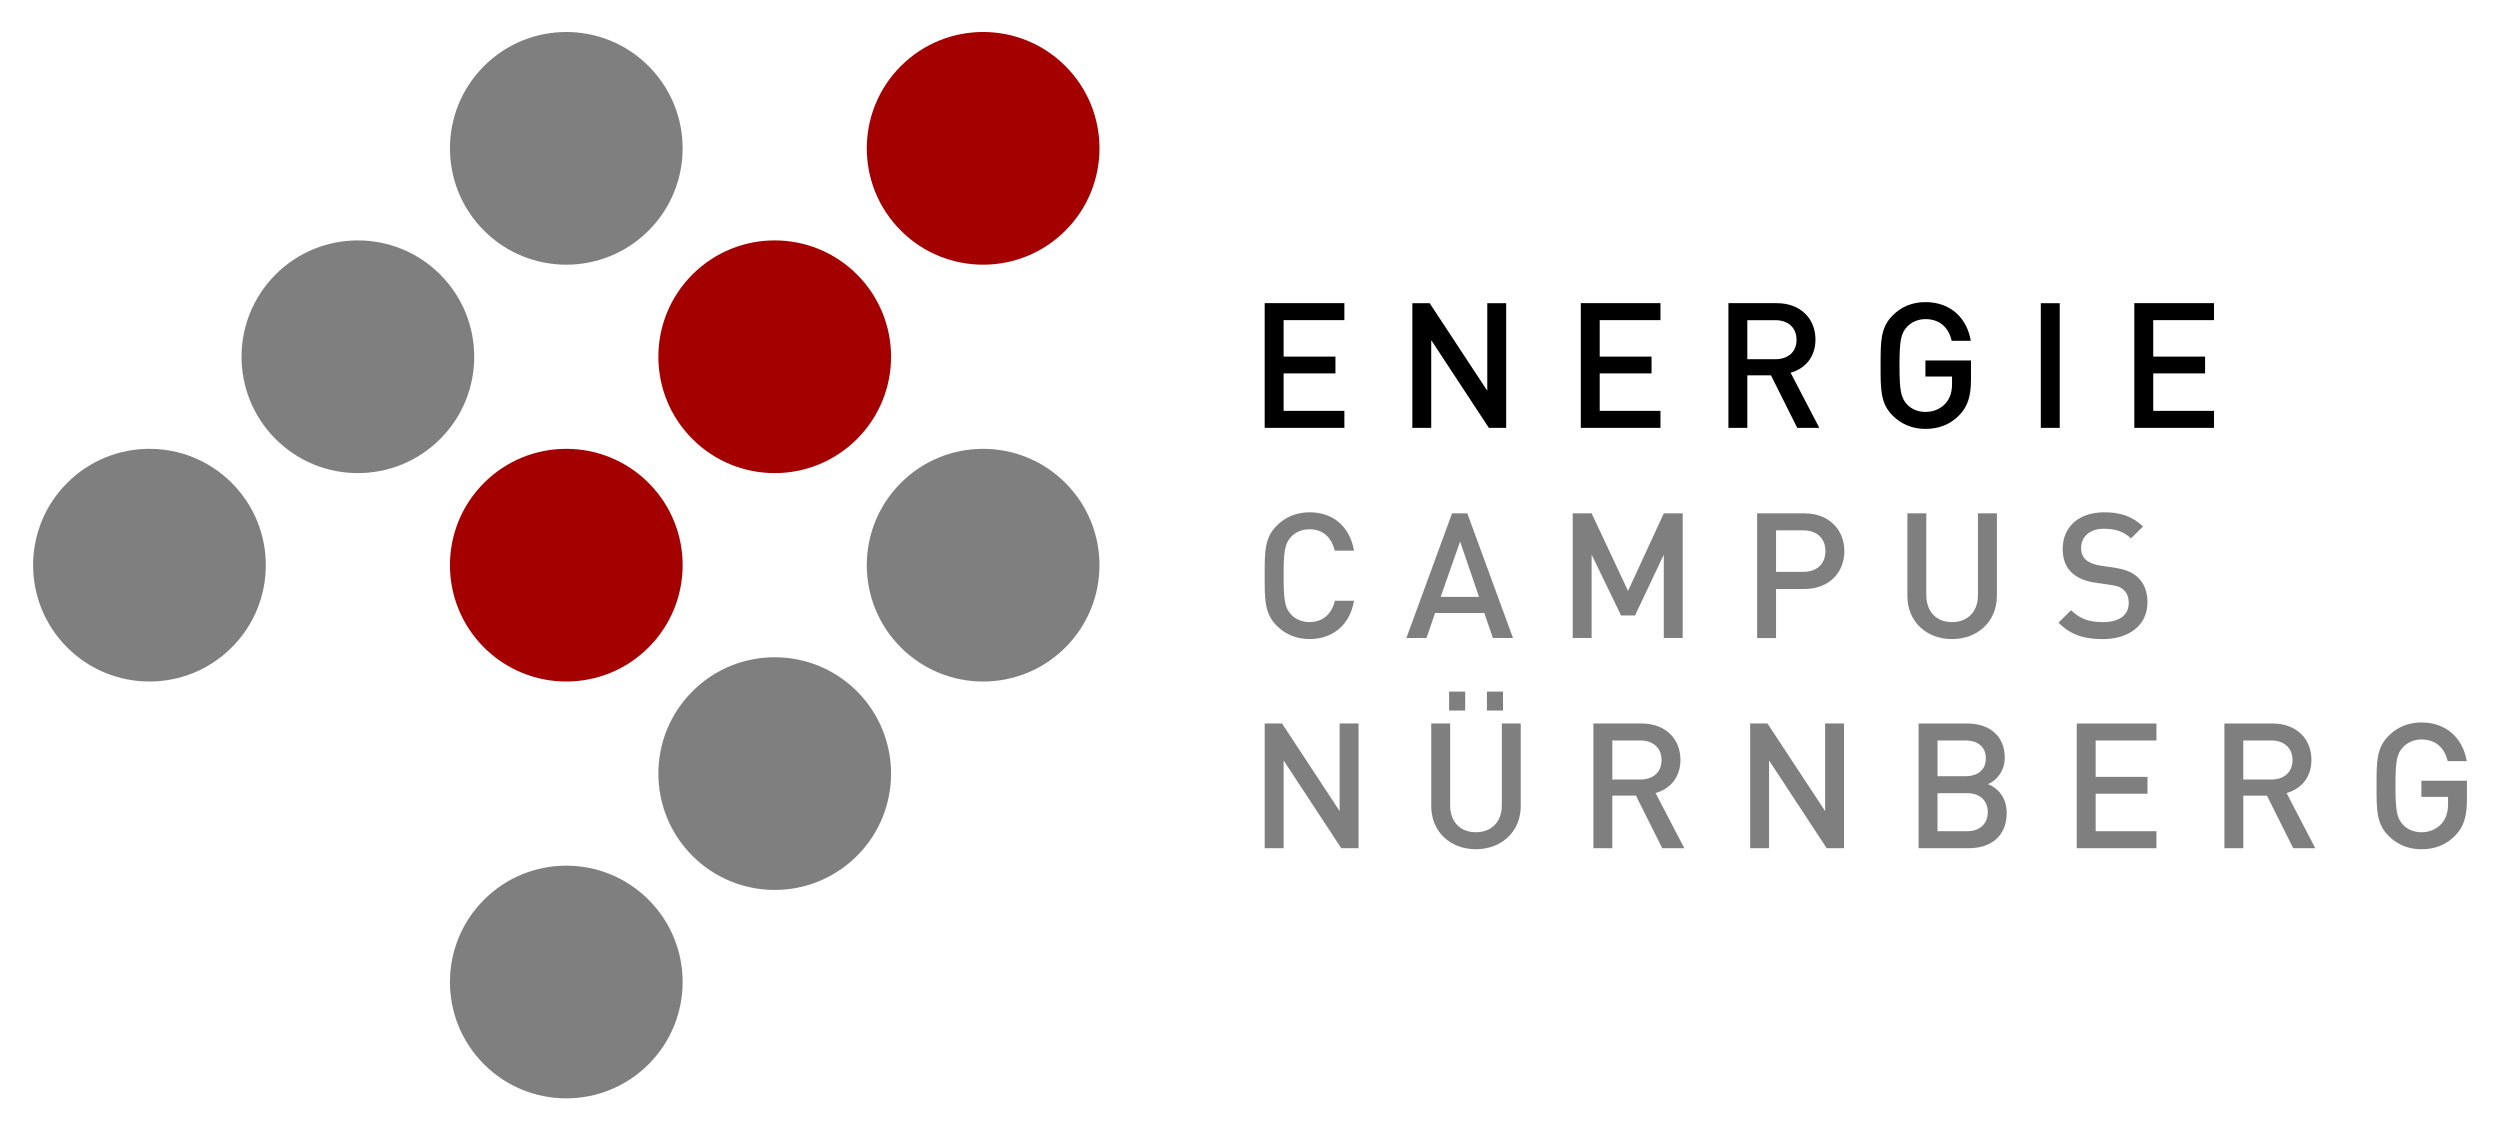
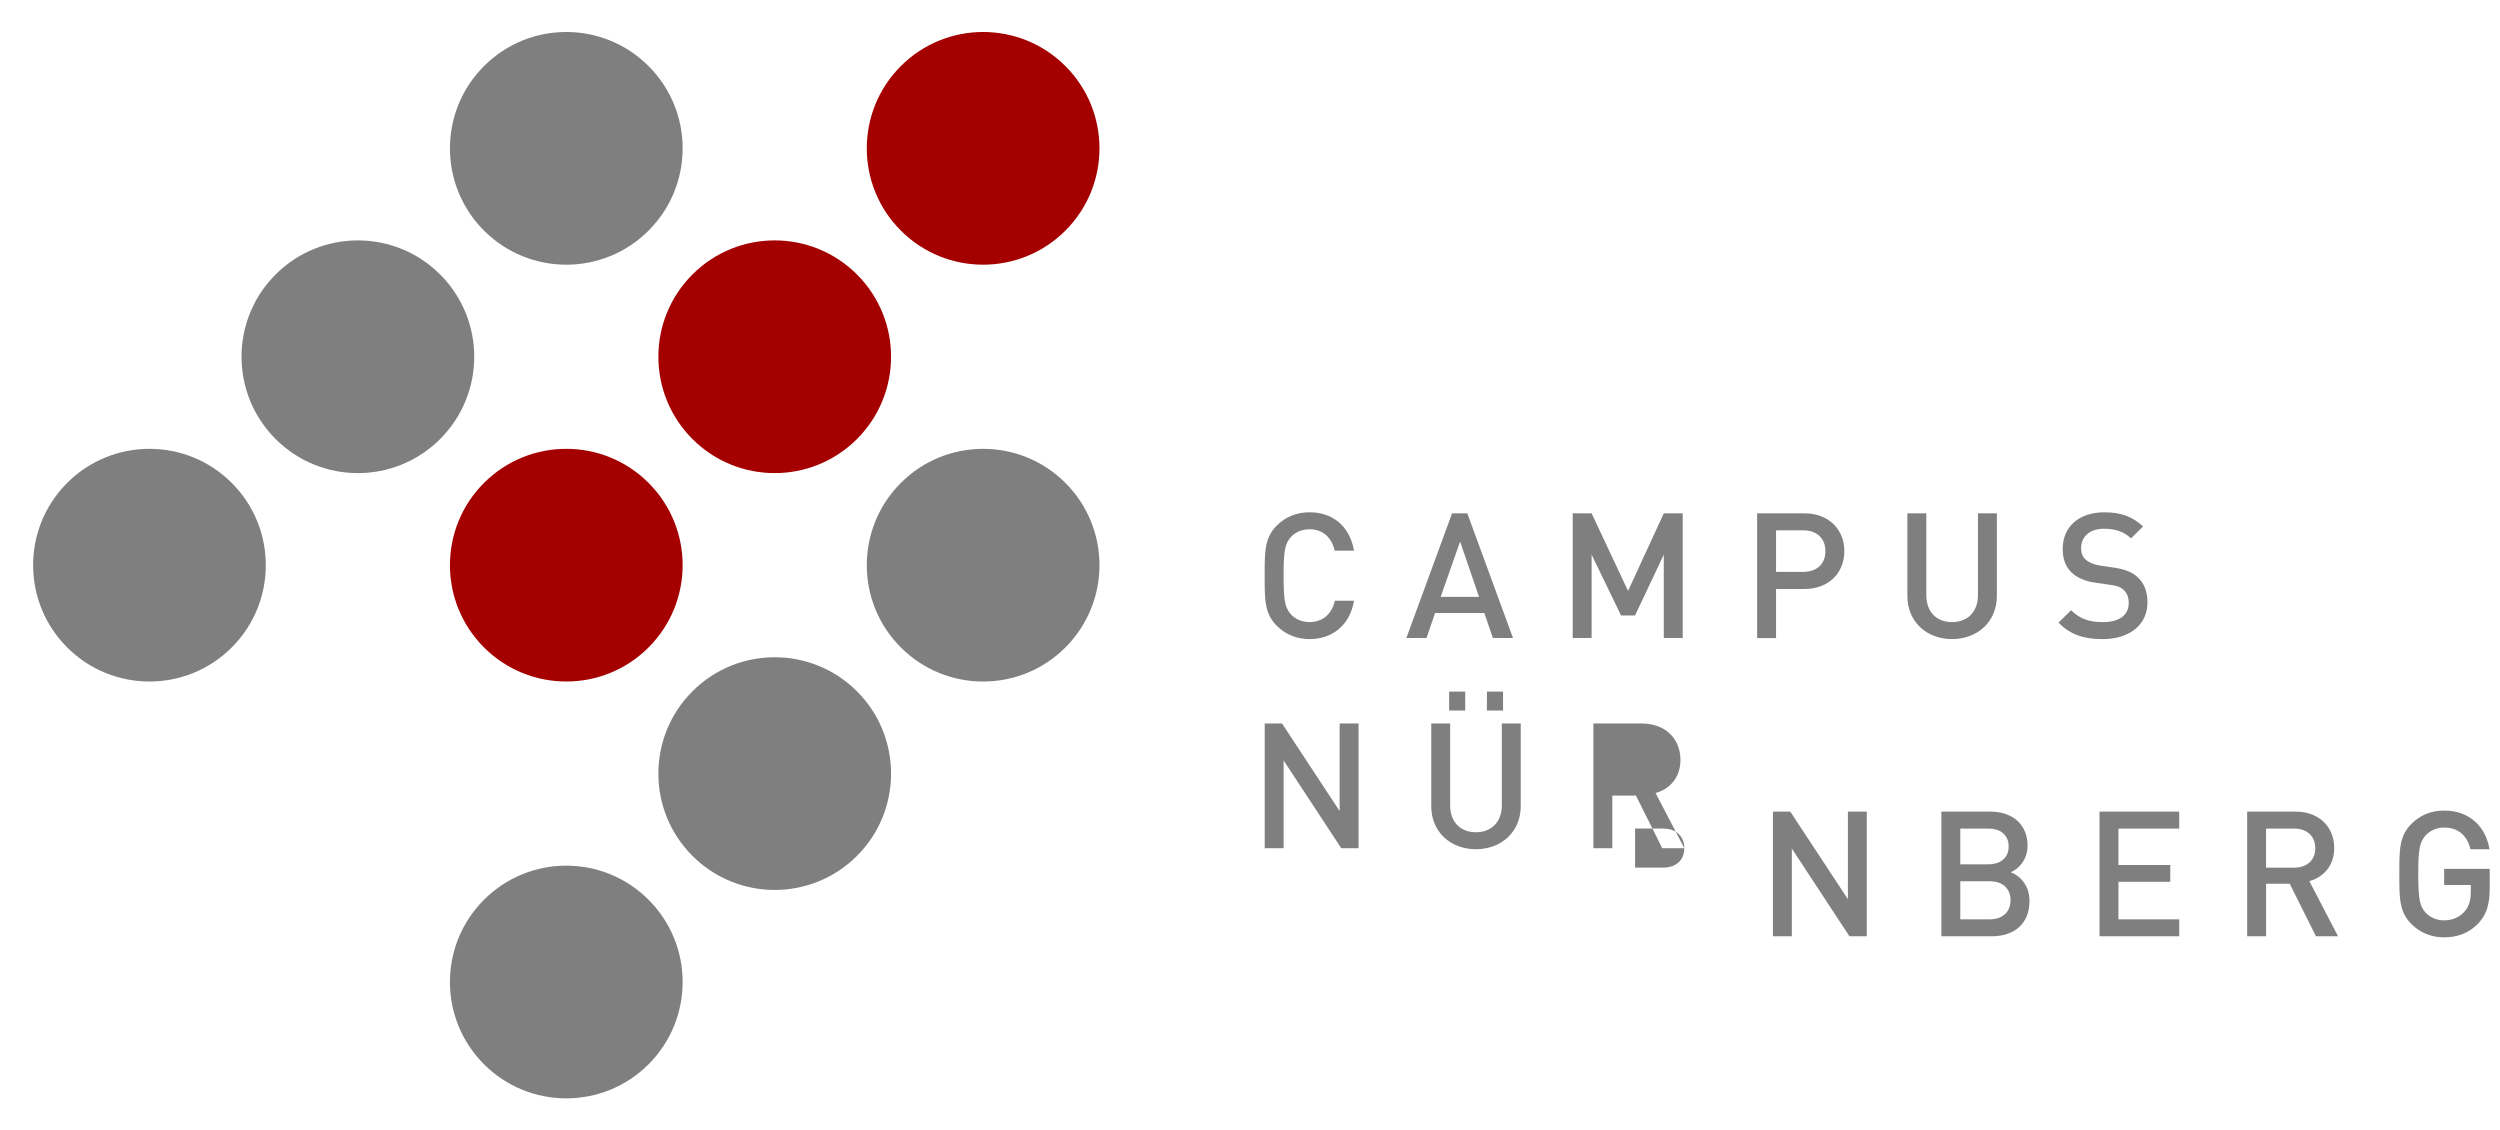
<svg xmlns="http://www.w3.org/2000/svg" width="1024" height="463" viewBox="-2.437 -2.437 190.247 86.096" id="svg4172">
  <defs id="defs4174" />
-   <path d="m 99.875,30.152 0,-1.294 -4.629,0 0,-2.854 3.949,0 0,-1.281 -3.949,0 0,-2.774 4.629,0 0,-1.295 -6.07,0 0,9.497 6.07,0 z m 12.324,0 0,-9.497 -1.44,0 0,6.67 -4.388,-6.67 -1.32,0 0,9.497 1.439,0 0,-6.683 4.39,6.683 1.319,0 z m 11.751,0 0,-1.294 -4.628,0 0,-2.854 3.949,0 0,-1.281 -3.949,0 0,-2.774 4.628,0 0,-1.295 -6.067,0 0,9.497 6.067,0 z m 12.099,0 -2.188,-4.201 c 1.067,-0.294 1.894,-1.16 1.894,-2.523 0,-1.612 -1.147,-2.774 -2.947,-2.774 l -3.683,0 0,9.497 1.44,0 0,-4.001 1.802,0 2.001,4.001 1.68,0 z m -1.734,-6.709 c 0,0.934 -0.655,1.48 -1.615,1.48 l -2.135,0 0,-2.974 2.135,0 c 0.96,0 1.615,0.56 1.615,1.494 m 13.285,3.028 0,-1.454 -3.469,0 0,1.226 2.027,0 0,0.534 c 0,0.614 -0.134,1.095 -0.48,1.494 -0.372,0.427 -0.92,0.667 -1.548,0.667 -0.559,0 -1.066,-0.214 -1.4,-0.573 -0.468,-0.509 -0.574,-1.055 -0.574,-2.961 0,-1.909 0.106,-2.441 0.574,-2.949 0.334,-0.36 0.841,-0.586 1.4,-0.586 1.067,0 1.762,0.613 2.001,1.654 l 1.454,0 c -0.266,-1.627 -1.44,-2.949 -3.455,-2.949 -1.012,0 -1.841,0.361 -2.494,1.014 -0.934,0.934 -0.92,1.988 -0.92,3.816 0,1.826 -0.014,2.88 0.92,3.814 0.652,0.652 1.508,1.014 2.494,1.014 1.001,0 1.894,-0.32 2.615,-1.08 0.627,-0.667 0.854,-1.455 0.854,-2.681 m 6.761,-5.816 -1.441,0 0,9.497 1.441,0 0,-9.497 z m 11.752,9.497 0,-1.294 -4.63,0 0,-2.854 3.95,0 0,-1.281 -3.95,0 0,-2.774 4.63,0 0,-1.295 -6.07,0 0,9.497 6.07,0 z" id="path3085" style="fill:#000000;fill-opacity:1;fill-rule:nonzero;stroke:none" />
  <path d="m 100.608,43.318 -1.454,0 c -0.228,0.96 -0.881,1.627 -1.935,1.627 -0.56,0 -1.066,-0.214 -1.401,-0.575 -0.466,-0.506 -0.573,-1.052 -0.573,-2.96 0,-1.907 0.106,-2.455 0.573,-2.961 0.335,-0.36 0.841,-0.574 1.401,-0.574 1.054,0 1.695,0.666 1.921,1.628 l 1.468,0 c -0.334,-1.894 -1.64,-2.921 -3.389,-2.921 -0.988,0 -1.841,0.359 -2.494,1.014 -0.934,0.934 -0.921,1.988 -0.921,3.815 0,1.827 -0.013,2.881 0.921,3.815 0.652,0.652 1.506,1.014 2.494,1.014 1.721,0 3.069,-1.028 3.389,-2.921 m 12.111,2.841 -3.481,-9.498 -1.161,0 -3.481,9.498 1.534,0 0.654,-1.908 3.749,0 0.654,1.908 1.534,0 z m -2.589,-3.135 -2.92,0 1.48,-4.215 1.44,4.215 z m 15.514,3.135 0,-9.498 -1.44,0 -2.723,5.909 -2.774,-5.909 -1.441,0 0,9.498 1.441,0 0,-6.35 2.24,4.629 1.067,0 2.189,-4.629 0,6.35 1.44,0 z m 12.311,-6.616 c 0,-1.655 -1.188,-2.881 -3.041,-2.881 l -3.601,0 0,9.498 1.44,0 0,-3.736 2.161,0 c 1.854,0 3.041,-1.226 3.041,-2.88 m -1.441,0 c 0,1.001 -0.68,1.574 -1.68,1.574 l -2.081,0 0,-3.16 2.081,0 c 1,0 1.68,0.585 1.68,1.586 m 13.059,3.416 0,-6.298 -1.441,0 0,6.229 c 0,1.269 -0.786,2.055 -1.974,2.055 -1.186,0 -1.96,-0.786 -1.96,-2.055 l 0,-6.229 -1.442,0 0,6.298 c 0,1.96 1.469,3.28 3.402,3.28 1.935,0 3.415,-1.32 3.415,-3.28 m 11.471,0.491 c 0,-0.812 -0.254,-1.494 -0.774,-1.946 -0.4,-0.36 -0.894,-0.574 -1.774,-0.708 l -1.08,-0.16 c -0.441,-0.066 -0.828,-0.227 -1.069,-0.44 -0.253,-0.228 -0.359,-0.534 -0.359,-0.881 0,-0.839 0.613,-1.48 1.734,-1.48 0.801,0 1.48,0.174 2.066,0.734 l 0.921,-0.907 c -0.812,-0.759 -1.694,-1.08 -2.949,-1.08 -1.974,0 -3.174,1.134 -3.174,2.788 0,0.774 0.226,1.374 0.693,1.815 0.415,0.386 1.028,0.652 1.802,0.76 l 1.12,0.16 c 0.56,0.08 0.801,0.172 1.04,0.4 0.254,0.228 0.374,0.574 0.374,0.988 0,0.919 -0.72,1.454 -1.96,1.454 -0.974,0 -1.735,-0.214 -2.429,-0.907 l -0.96,0.946 c 0.906,0.921 1.934,1.255 3.361,1.255 1.988,0 3.415,-1.04 3.415,-2.789" id="path3089" style="fill:#7f7f7f;fill-opacity:1;fill-rule:nonzero;stroke:none" />
-   <path d="m 100.954,62.165 0,-9.496 -1.441,0 0,6.669 -4.386,-6.669 -1.321,0 0,9.496 1.441,0 0,-6.683 4.389,6.683 1.319,0 z m 11.005,-11.925 -1.226,0 0,1.441 1.226,0 0,-1.441 z m -2.881,0 -1.226,0 0,1.441 1.226,0 0,-1.441 z m 4.229,8.724 0,-6.295 -1.44,0 0,6.229 c 0,1.266 -0.789,2.054 -1.975,2.054 -1.188,0 -1.961,-0.787 -1.961,-2.054 l 0,-6.229 -1.44,0 0,6.295 c 0,1.961 1.466,3.281 3.401,3.281 1.934,0 3.415,-1.32 3.415,-3.281 m 12.459,3.201 -2.189,-4.201 c 1.066,-0.294 1.895,-1.161 1.895,-2.521 0,-1.614 -1.149,-2.774 -2.949,-2.774 l -3.683,0 0,9.496 1.442,0 0,-4.003 1.8,0 2.001,4.003 1.681,0 z m -1.735,-6.71 c 0,0.934 -0.654,1.481 -1.614,1.481 l -2.134,0 0,-2.975 2.134,0 c 0.96,0 1.614,0.56 1.614,1.494 m 13.899,6.71 0,-9.496 -1.44,0 0,6.669 -4.389,-6.669 -1.32,0 0,9.496 1.439,0 0,-6.683 4.389,6.683 1.321,0 z m 12.391,-2.681 c 0,-1.2 -0.694,-1.907 -1.426,-2.2 0.639,-0.255 1.279,-0.987 1.279,-2.016 0,-1.6 -1.106,-2.599 -2.868,-2.599 l -3.695,0 0,9.496 3.841,0 c 1.681,0 2.869,-0.934 2.869,-2.681 m -1.587,-4.161 c 0,0.88 -0.626,1.36 -1.548,1.36 l -2.135,0 0,-2.721 2.135,0 c 0.921,0 1.548,0.48 1.548,1.361 m 0.146,4.095 c 0,0.84 -0.56,1.454 -1.56,1.454 l -2.269,0 0,-2.895 2.269,0 c 1,0 1.56,0.6 1.56,1.441 m 12.846,2.748 0,-1.294 -4.629,0 0,-2.855 3.947,0 0,-1.281 -3.947,0 0,-2.774 4.629,0 0,-1.292 -6.07,0 0,9.496 6.07,0 z m 12.098,0 -2.186,-4.201 c 1.066,-0.294 1.893,-1.161 1.893,-2.521 0,-1.614 -1.147,-2.774 -2.949,-2.774 l -3.681,0 0,9.496 1.441,0 0,-4.003 1.801,0 2,4.003 1.681,0 z m -1.735,-6.71 c 0,0.934 -0.652,1.481 -1.613,1.481 l -2.135,0 0,-2.975 2.135,0 c 0.96,0 1.613,0.56 1.613,1.494 m 13.286,3.029 0,-1.455 -3.469,0 0,1.229 2.029,0 0,0.532 c 0,0.614 -0.134,1.094 -0.481,1.494 -0.374,0.427 -0.921,0.667 -1.548,0.667 -0.56,0 -1.066,-0.214 -1.4,-0.573 -0.466,-0.507 -0.574,-1.055 -0.574,-2.962 0,-1.907 0.107,-2.44 0.574,-2.947 0.334,-0.36 0.84,-0.586 1.4,-0.586 1.067,0 1.762,0.613 2.001,1.653 l 1.455,0 c -0.269,-1.626 -1.442,-2.947 -3.456,-2.947 -1.014,0 -1.841,0.36 -2.494,1.014 -0.934,0.934 -0.921,1.988 -0.921,3.815 0,1.826 -0.013,2.881 0.921,3.815 0.652,0.654 1.508,1.014 2.494,1.014 1.001,0 1.895,-0.32 2.615,-1.081 0.626,-0.666 0.854,-1.454 0.854,-2.68" id="path3093" style="fill:#7f7f7f;fill-opacity:1;fill-rule:nonzero;stroke:none" />
+   <path d="m 100.954,62.165 0,-9.496 -1.441,0 0,6.669 -4.386,-6.669 -1.321,0 0,9.496 1.441,0 0,-6.683 4.389,6.683 1.319,0 z m 11.005,-11.925 -1.226,0 0,1.441 1.226,0 0,-1.441 z m -2.881,0 -1.226,0 0,1.441 1.226,0 0,-1.441 z m 4.229,8.724 0,-6.295 -1.44,0 0,6.229 c 0,1.266 -0.789,2.054 -1.975,2.054 -1.188,0 -1.961,-0.787 -1.961,-2.054 l 0,-6.229 -1.44,0 0,6.295 c 0,1.961 1.466,3.281 3.401,3.281 1.934,0 3.415,-1.32 3.415,-3.281 m 12.459,3.201 -2.189,-4.201 c 1.066,-0.294 1.895,-1.161 1.895,-2.521 0,-1.614 -1.149,-2.774 -2.949,-2.774 l -3.683,0 0,9.496 1.442,0 0,-4.003 1.8,0 2.001,4.003 1.681,0 z c 0,0.934 -0.654,1.481 -1.614,1.481 l -2.134,0 0,-2.975 2.134,0 c 0.96,0 1.614,0.56 1.614,1.494 m 13.899,6.71 0,-9.496 -1.44,0 0,6.669 -4.389,-6.669 -1.32,0 0,9.496 1.439,0 0,-6.683 4.389,6.683 1.321,0 z m 12.391,-2.681 c 0,-1.2 -0.694,-1.907 -1.426,-2.2 0.639,-0.255 1.279,-0.987 1.279,-2.016 0,-1.6 -1.106,-2.599 -2.868,-2.599 l -3.695,0 0,9.496 3.841,0 c 1.681,0 2.869,-0.934 2.869,-2.681 m -1.587,-4.161 c 0,0.88 -0.626,1.36 -1.548,1.36 l -2.135,0 0,-2.721 2.135,0 c 0.921,0 1.548,0.48 1.548,1.361 m 0.146,4.095 c 0,0.84 -0.56,1.454 -1.56,1.454 l -2.269,0 0,-2.895 2.269,0 c 1,0 1.56,0.6 1.56,1.441 m 12.846,2.748 0,-1.294 -4.629,0 0,-2.855 3.947,0 0,-1.281 -3.947,0 0,-2.774 4.629,0 0,-1.292 -6.07,0 0,9.496 6.07,0 z m 12.098,0 -2.186,-4.201 c 1.066,-0.294 1.893,-1.161 1.893,-2.521 0,-1.614 -1.147,-2.774 -2.949,-2.774 l -3.681,0 0,9.496 1.441,0 0,-4.003 1.801,0 2,4.003 1.681,0 z m -1.735,-6.71 c 0,0.934 -0.652,1.481 -1.613,1.481 l -2.135,0 0,-2.975 2.135,0 c 0.96,0 1.613,0.56 1.613,1.494 m 13.286,3.029 0,-1.455 -3.469,0 0,1.229 2.029,0 0,0.532 c 0,0.614 -0.134,1.094 -0.481,1.494 -0.374,0.427 -0.921,0.667 -1.548,0.667 -0.56,0 -1.066,-0.214 -1.4,-0.573 -0.466,-0.507 -0.574,-1.055 -0.574,-2.962 0,-1.907 0.107,-2.44 0.574,-2.947 0.334,-0.36 0.84,-0.586 1.4,-0.586 1.067,0 1.762,0.613 2.001,1.653 l 1.455,0 c -0.269,-1.626 -1.442,-2.947 -3.456,-2.947 -1.014,0 -1.841,0.36 -2.494,1.014 -0.934,0.934 -0.921,1.988 -0.921,3.815 0,1.826 -0.013,2.881 0.921,3.815 0.652,0.654 1.508,1.014 2.494,1.014 1.001,0 1.895,-0.32 2.615,-1.081 0.626,-0.666 0.854,-1.454 0.854,-2.68" id="path3093" style="fill:#7f7f7f;fill-opacity:1;fill-rule:nonzero;stroke:none" />
  <path d="m 78.626,15.128 c 3.461,-3.461 3.461,-9.073 0,-12.533 -3.461,-3.461 -9.071,-3.461 -12.533,0 -3.46,3.46 -3.46,9.071 0,12.533 3.461,3.461 9.071,3.461 12.533,0 m -15.874,15.874 c 3.461,-3.461 3.461,-9.072 0,-12.533 -3.461,-3.461 -9.072,-3.461 -12.533,0 -3.46,3.46 -3.46,9.071 0,12.533 3.46,3.461 9.071,3.461 12.533,0 m -15.875,15.874 c 3.461,-3.461 3.461,-9.072 0,-12.533 -3.46,-3.46 -9.071,-3.46 -12.533,0 -3.46,3.46 -3.46,9.071 0,12.533 3.461,3.461 9.072,3.461 12.533,0" id="path3101" style="fill:#a40000;fill-opacity:1;fill-rule:nonzero;stroke:none" />
  <path d="m 78.626,46.877 c 3.461,-3.461 3.461,-9.072 0,-12.533 -3.461,-3.46 -9.071,-3.46 -12.533,0 -3.46,3.46 -3.46,9.071 0,12.533 3.461,3.461 9.071,3.461 12.533,0 m -15.874,15.874 c 3.461,-3.46 3.461,-9.071 0,-12.533 -3.461,-3.46 -9.072,-3.46 -12.533,0 -3.46,3.461 -3.46,9.072 0,12.533 3.46,3.461 9.071,3.461 12.533,0 m -15.875,-47.623 c 3.461,-3.461 3.461,-9.073 0,-12.533 -3.46,-3.461 -9.071,-3.461 -12.533,0 -3.46,3.46 -3.46,9.071 0,12.533 3.461,3.461 9.072,3.461 12.533,0 m -15.874,15.874 c 3.461,-3.461 3.461,-9.072 0,-12.533 -3.461,-3.461 -9.071,-3.461 -12.533,0 -3.46,3.46 -3.46,9.071 0,12.533 3.461,3.461 9.071,3.461 12.533,0 m -15.874,15.874 c 3.461,-3.461 3.461,-9.072 0,-12.533 -3.461,-3.46 -9.071,-3.46 -12.533,0 -3.461,3.46 -3.461,9.071 0,12.533 3.461,3.461 9.071,3.461 12.533,0 m 31.748,31.749 c 3.461,-3.461 3.461,-9.072 0,-12.533 -3.46,-3.461 -9.071,-3.461 -12.533,0 -3.46,3.46 -3.46,9.071 0,12.533 3.461,3.461 9.072,3.461 12.533,0" id="path3125" style="fill:#7f7f7f;fill-opacity:1;fill-rule:nonzero;stroke:none" />
</svg>